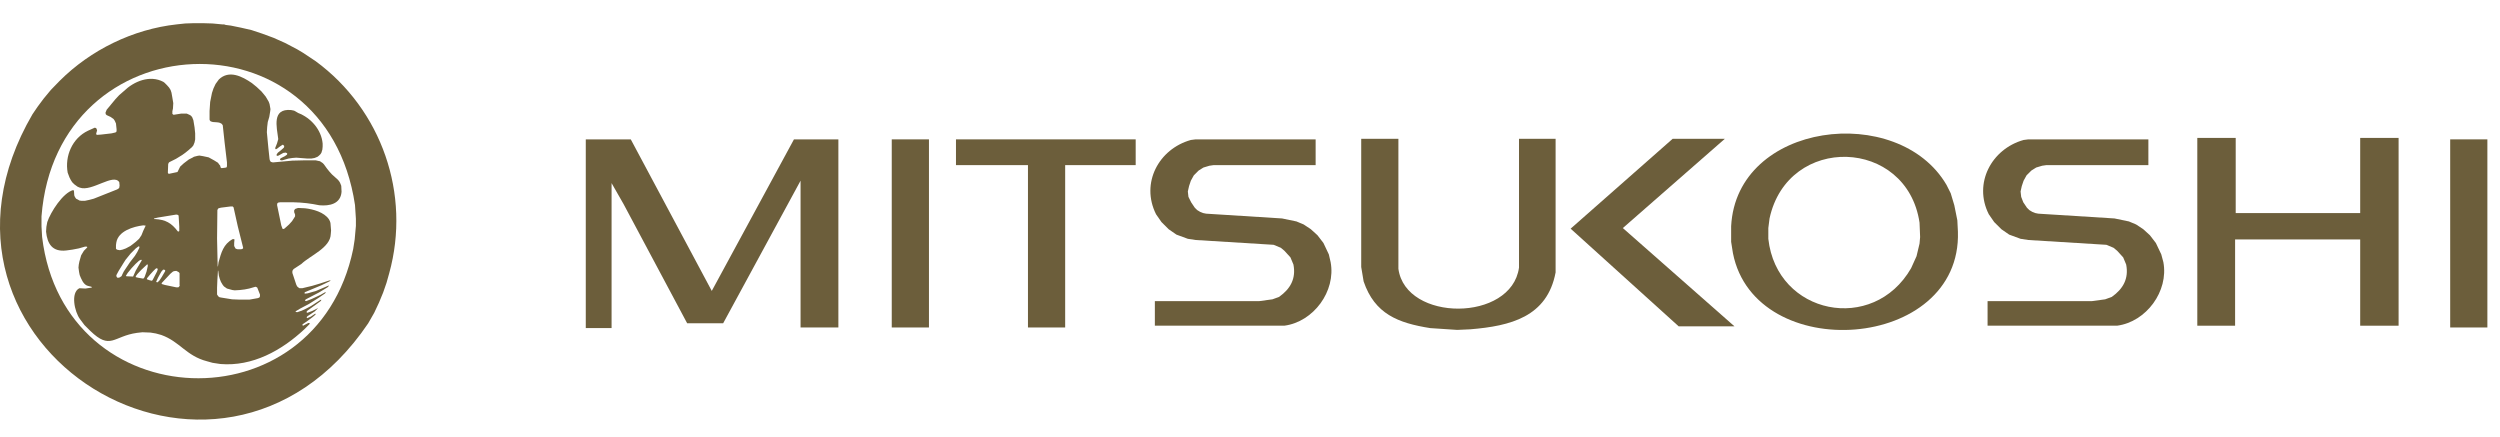
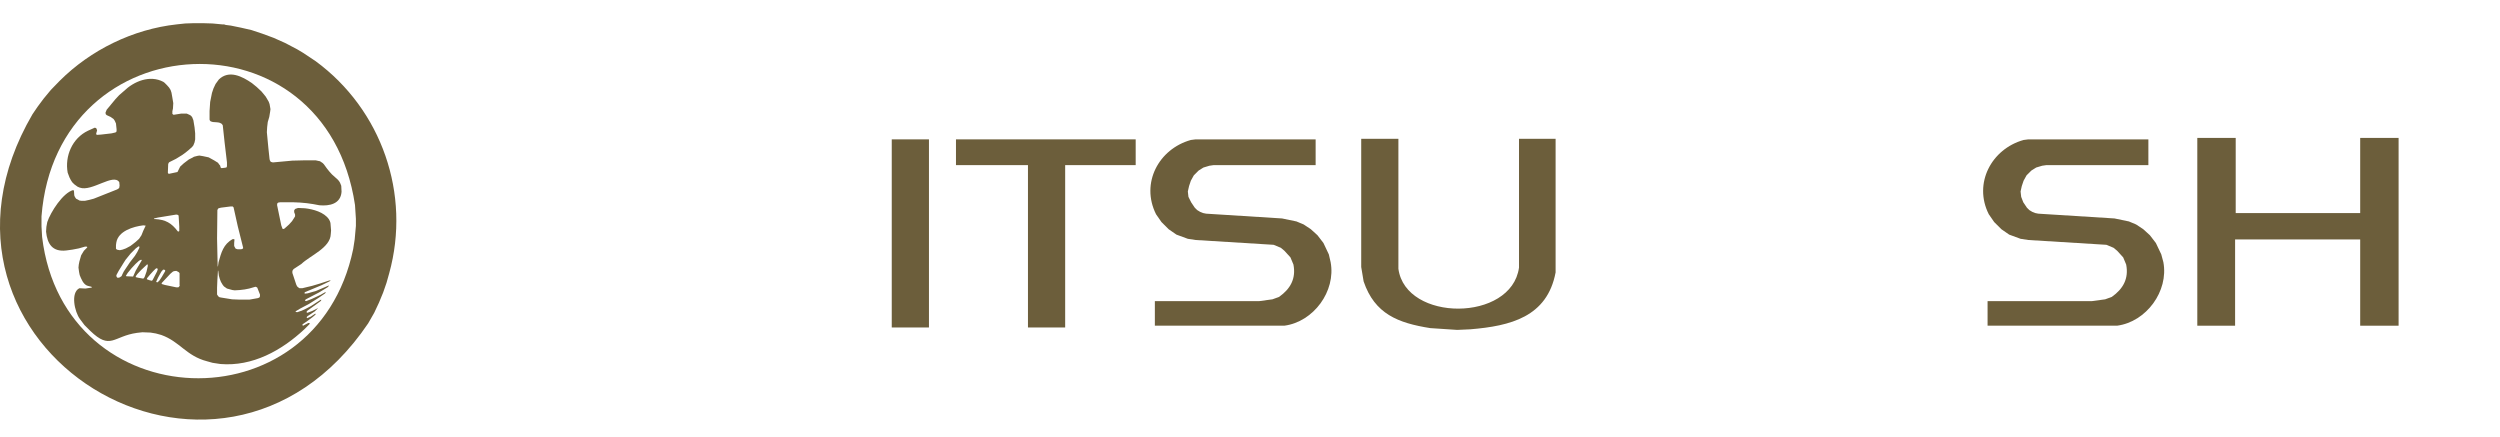
<svg xmlns="http://www.w3.org/2000/svg" width="103" height="18" viewBox="0 0 103 18" fill="none">
  <path d="M14.663 9.309L14.613 9.865L14.552 10.259C13.031 17.627 2.637 17.244 1.735 9.766L1.71 9.334V8.914C2.328 0.893 13.427 0.363 14.626 8.446L14.663 9.013V9.309ZM15.614 12.468L15.787 12.049L15.924 11.654L16.035 11.259C16.937 8.001 15.726 4.521 13.007 2.522L12.488 2.177L12.24 2.029L11.746 1.77L11.276 1.56L10.807 1.387L10.362 1.239L9.929 1.14L9.509 1.054L9.311 1.029L9.262 1.017L9.237 1.004H9.15L8.755 0.967L8.359 0.955H7.989L7.63 0.967L7.284 1.004C5.48 1.202 3.737 2.053 2.452 3.337L2.093 3.707L1.797 4.065L1.549 4.398L1.339 4.706C-4.235 14.258 9.002 22.439 15.17 13.32L15.417 12.888L15.614 12.468Z" fill="#6C5E3B" />
  <path d="M10.711 12.209L10.698 12.233L10.686 12.258L10.624 12.283L10.278 12.344H9.87L9.561 12.332L9.104 12.258L9.042 12.245L8.993 12.209L8.943 12.134V11.851L8.956 11.53L8.98 11.147L8.993 11.16L9.017 11.357L9.055 11.493L9.104 11.616L9.178 11.74L9.228 11.801L9.351 11.888L9.574 11.949L9.673 11.962L9.883 11.949L10.08 11.925L10.266 11.888L10.525 11.814L10.562 11.826L10.6 11.851L10.711 12.134V12.209ZM8.956 8.679V8.655L8.98 8.605L9.005 8.581L9.104 8.556L9.5 8.506H9.586L9.623 8.543L9.796 9.321L10.006 10.16L10.019 10.222L9.982 10.259L9.92 10.271H9.796L9.71 10.246L9.673 10.185L9.648 10.135V10.012L9.66 9.876L9.648 9.852H9.586C9.203 10.061 9.116 10.407 9.005 10.802L8.98 10.975H8.968L8.943 9.827L8.956 8.679ZM7.411 11.752L7.386 11.801L7.349 11.838H7.262L6.793 11.74L6.669 11.703L6.657 11.678L6.669 11.653L7.015 11.283L7.114 11.197L7.164 11.172L7.262 11.16L7.337 11.197L7.374 11.221L7.398 11.258V11.752H7.411ZM6.57 11.555L6.496 11.629H6.459L6.434 11.604L6.447 11.579L6.509 11.443L6.644 11.197L6.719 11.11H6.756L6.793 11.123L6.805 11.135V11.172L6.669 11.406L6.57 11.555ZM6.298 11.518L6.274 11.555L6.249 11.567L6.15 11.542L6.051 11.505V11.493L6.064 11.456L6.187 11.308L6.311 11.172L6.41 11.073L6.459 11.049L6.496 11.073V11.11L6.471 11.184L6.298 11.518ZM5.965 11.394L5.94 11.443L5.903 11.48L5.693 11.443L5.594 11.419V11.382L5.656 11.295L5.804 11.135L6.039 10.913L6.064 10.888L6.088 10.913V10.962L6.039 11.184L5.965 11.394ZM5.211 11.382L5.186 11.369L5.198 11.345L5.26 11.246L5.421 11.049L5.582 10.876L5.73 10.74L5.804 10.703H5.829L5.841 10.728L5.693 10.975L5.594 11.147L5.483 11.394L5.211 11.382ZM5.1 11.184L5.038 11.308L5.025 11.345L5.001 11.382L4.927 11.431L4.877 11.443H4.84L4.815 11.419L4.791 11.369L4.803 11.32L4.889 11.16L5.087 10.839L5.174 10.703L5.384 10.444L5.495 10.333L5.594 10.234L5.693 10.16L5.718 10.148L5.742 10.16V10.209L5.656 10.382L5.557 10.543L5.347 10.814L5.1 11.184ZM4.778 10.098L4.791 10C4.865 9.518 5.495 9.333 5.903 9.284L6.002 9.296L5.903 9.506L5.829 9.691L5.73 9.839L5.594 9.963L5.47 10.061L5.371 10.135L5.186 10.234L5.05 10.284L4.939 10.308L4.865 10.296L4.815 10.284L4.778 10.246V10.098ZM6.348 9L6.509 8.963L7.262 8.84L7.324 8.852L7.349 8.864L7.361 8.914L7.386 9.333V9.518L7.349 9.543L7.324 9.531C7.065 9.185 6.817 9.049 6.385 9.025H6.348V9ZM14.011 7.532L13.974 7.47L13.924 7.408L13.677 7.186L13.566 7.063L13.467 6.939L13.343 6.767L13.294 6.717L13.183 6.643L13.121 6.631L13.01 6.606H12.528L12.046 6.618L11.242 6.692L11.156 6.668L11.119 6.606L11.106 6.557L11.057 6.1L10.995 5.446L11.007 5.236L11.032 5.027L11.094 4.817L11.131 4.595L11.143 4.496L11.106 4.286L11.069 4.187L10.946 3.978L10.773 3.768L10.575 3.583L10.377 3.422C9.982 3.151 9.438 2.867 9.017 3.274L8.882 3.459L8.795 3.644L8.733 3.83L8.659 4.2L8.634 4.57V4.928L8.647 4.965L8.684 5.002L8.77 5.027L8.943 5.039L9.03 5.051L9.116 5.088L9.153 5.125L9.178 5.162L9.252 5.853L9.351 6.692V6.853L9.326 6.902L9.24 6.915L9.129 6.927L9.104 6.915L9.092 6.902L9.067 6.816L9.042 6.791L8.98 6.705L8.82 6.606L8.597 6.483L8.362 6.433L8.214 6.409L8.14 6.421L7.992 6.458L7.93 6.495L7.782 6.569L7.571 6.729L7.423 6.865L7.312 7.087L6.966 7.161L6.929 7.149L6.916 7.112L6.929 6.767L6.941 6.729L6.953 6.705L6.978 6.68L7.25 6.544L7.51 6.384L7.646 6.285L7.782 6.174L7.918 6.051L7.967 5.989L8.016 5.866L8.041 5.742V5.495L8.016 5.249L7.967 4.953L7.918 4.829L7.868 4.767L7.806 4.73L7.695 4.681H7.46L7.151 4.73L7.102 4.693V4.582L7.126 4.471L7.139 4.249L7.102 4.027L7.065 3.817L7.028 3.706L6.966 3.607L6.879 3.509L6.78 3.41L6.731 3.373C6.175 3.077 5.52 3.348 5.1 3.756L4.914 3.916L4.753 4.089L4.457 4.447L4.395 4.521L4.346 4.644L4.358 4.706L4.395 4.743L4.556 4.817L4.679 4.903L4.729 4.977L4.778 5.088L4.803 5.323V5.397L4.791 5.434L4.753 5.458L4.593 5.495L4.16 5.545L3.987 5.557L3.975 5.545L3.962 5.508L4 5.372L3.975 5.298L3.95 5.273L3.901 5.261L3.765 5.323L3.629 5.384C2.974 5.693 2.665 6.433 2.788 7.112L2.862 7.309L2.912 7.408L2.974 7.507L3.06 7.593L3.196 7.692L3.283 7.729C3.777 7.914 4.679 7.124 4.914 7.507L4.927 7.643L4.914 7.729L4.902 7.754L4.828 7.803L3.864 8.186L3.678 8.235L3.505 8.272H3.344L3.27 8.26L3.209 8.223L3.134 8.186L3.085 8.112L3.06 8.05L3.048 7.877L3.036 7.852L3.023 7.828C2.591 7.939 2.084 8.741 1.948 9.148L1.911 9.346L1.898 9.543C1.948 10.049 2.158 10.382 2.727 10.32L2.986 10.284L3.246 10.234L3.505 10.16H3.567L3.592 10.172V10.197L3.456 10.333L3.344 10.518L3.27 10.777L3.246 10.9L3.233 11.024L3.258 11.209L3.283 11.332C3.344 11.48 3.431 11.727 3.616 11.777L3.765 11.814L3.789 11.838L3.765 11.851L3.518 11.888L3.27 11.875C2.9 12.06 3.073 12.85 3.295 13.146L3.48 13.393L3.715 13.628C4.556 14.442 4.667 13.85 5.643 13.714L5.866 13.689L6.2 13.702L6.422 13.739L6.644 13.8C7.411 14.072 7.67 14.664 8.535 14.886L8.758 14.948L9.079 14.997C10.402 15.108 11.601 14.442 12.54 13.566L12.75 13.356L12.762 13.332L12.75 13.307H12.701L12.491 13.418L12.466 13.405L12.453 13.381L12.491 13.344L12.688 13.208L12.886 13.06L12.985 12.974L13.01 12.937L12.985 12.924L12.8 13.048L12.651 13.109L12.639 13.085V13.06L12.676 13.023L12.973 12.825L13.108 12.69L12.861 12.813L12.664 12.887L12.639 12.875L12.627 12.85L12.664 12.801L13.195 12.418L13.232 12.381V12.357V12.344L13.183 12.369L12.8 12.616L12.614 12.714L12.429 12.801L12.243 12.863L12.181 12.85V12.825L12.367 12.714L12.738 12.517L13.108 12.283L13.38 12.098L13.418 12.06V12.036L13.38 12.048L13.207 12.147L12.837 12.32L12.614 12.406L12.577 12.394L12.565 12.369L12.602 12.332L13.146 12.048L13.492 11.838L13.553 11.777L13.541 11.764L13.022 11.986L12.676 12.085L12.565 12.098L12.54 12.073L12.565 12.036L13.244 11.752L13.578 11.591L13.628 11.542L13.529 11.567L13.195 11.678L12.861 11.777L12.453 11.875H12.342L12.318 11.863L12.243 11.801L12.206 11.727L12.046 11.246V11.16L12.095 11.086L12.416 10.876C12.775 10.53 13.615 10.209 13.628 9.642L13.64 9.494L13.615 9.185L13.591 9.111L13.553 9.037C13.356 8.741 12.898 8.618 12.565 8.581L12.28 8.568L12.169 8.605L12.144 8.63L12.12 8.667V8.741L12.157 8.84V8.914L12.12 8.975L12.033 9.111L11.91 9.247L11.774 9.37L11.7 9.432H11.65L11.638 9.42L11.588 9.284L11.415 8.445L11.428 8.371L11.465 8.346L11.539 8.334H12.095L12.367 8.346L12.639 8.371L12.898 8.408L13.158 8.457C13.566 8.494 14.035 8.408 14.072 7.902L14.06 7.655L14.011 7.532Z" fill="#6C5E3B" />
-   <path d="M11.415 6.126L11.526 6.04L11.637 5.966H11.662L11.711 6.015L11.699 6.077L11.662 6.114L11.563 6.2L11.452 6.287L11.415 6.336L11.39 6.385L11.402 6.41L11.427 6.422L11.476 6.41L11.674 6.299L11.773 6.287L11.823 6.311L11.835 6.336L11.823 6.373L11.736 6.435L11.563 6.521L11.538 6.558V6.583L11.575 6.607H11.625L11.884 6.533L12.045 6.509L12.206 6.496L12.366 6.509L12.675 6.533H12.824L12.96 6.509L13.083 6.459L13.145 6.41L13.207 6.348L13.244 6.287L13.281 6.163L13.293 6.04V5.916C13.244 5.349 12.811 4.855 12.292 4.658L12.119 4.559L11.996 4.534C11.192 4.46 11.402 5.225 11.464 5.731L11.415 5.904L11.341 6.089V6.126L11.365 6.151L11.415 6.126Z" fill="#6C5E3B" />
  <path d="M97.24 8.779H92.111V5.682H90.529V13.419H92.086V9.865H97.24V13.419H98.822V5.682H97.24V8.779Z" fill="#6C5E3B" />
  <path d="M62.583 9.914V11.025C62.274 13.271 57.911 13.271 57.614 11.074V5.719H56.082V11L56.181 11.593C56.638 12.938 57.602 13.308 58.925 13.518L60.037 13.592L60.581 13.567C62.224 13.431 63.745 13.061 64.091 11.223V5.719H62.583V9.914Z" fill="#6C5E3B" />
  <path d="M39.386 6.803H42.352V13.492H43.885V6.803H46.79V5.742H39.386V6.803Z" fill="#6C5E3B" />
-   <path d="M29.325 11.986L25.988 5.742H24.134V13.517H25.197V7.544L25.691 8.408L28.311 13.319H29.794L32.983 7.445V13.492H34.541V5.742H32.711L29.325 11.986Z" fill="#6C5E3B" />
  <path d="M38.273 5.742H36.74V13.492H38.273V5.742Z" fill="#6C5E3B" />
  <path d="M54.748 10.481L54.526 10.012L54.279 9.691L54.007 9.444L53.71 9.247L53.413 9.123L52.82 9L49.693 8.803L49.569 8.778L49.446 8.729L49.322 8.654L49.224 8.556L49.075 8.334L48.964 8.111L48.939 7.889L48.989 7.667L49.063 7.445L49.186 7.223L49.384 7.026L49.582 6.902L49.829 6.828L50.002 6.803H54.204V5.742H49.261L49.063 5.767C47.74 6.137 46.986 7.544 47.629 8.827L47.852 9.148L48.148 9.444L48.469 9.666L48.939 9.839L49.261 9.888L52.474 10.086L52.771 10.209L52.919 10.333L53.166 10.604L53.29 10.9C53.401 11.48 53.166 11.9 52.697 12.233L52.425 12.332L51.881 12.406H47.58V13.418H52.919C54.118 13.257 55.045 11.999 54.822 10.802L54.748 10.481Z" fill="#6C5E3B" />
-   <path d="M79.085 10.037L78.961 10.556L78.738 11.049C77.181 13.764 73.201 12.974 72.855 9.84V9.396L72.905 9.001C73.659 5.508 78.565 5.669 79.085 9.173L79.109 9.766L79.085 10.037ZM80.518 8.458L80.37 7.964L80.197 7.619C78.207 4.213 71.545 5.015 71.323 9.322V9.963L71.397 10.432C72.311 15.06 80.827 14.48 80.666 9.544L80.642 9.075L80.518 8.458Z" fill="#6C5E3B" />
-   <path d="M71.063 5.719H68.913L64.71 9.421L69.16 13.444H71.459L66.861 9.396L71.063 5.719Z" fill="#6C5E3B" />
  <path d="M89.045 10.481L88.822 10.012L88.575 9.691L88.303 9.444L88.006 9.247L87.71 9.123L87.117 9L83.977 8.803L83.854 8.778L83.73 8.729L83.606 8.654L83.508 8.556L83.359 8.334L83.273 8.111L83.248 7.889L83.297 7.667L83.372 7.445L83.495 7.223L83.693 7.026L83.891 6.902L84.138 6.828L84.311 6.803H88.513V5.742H83.569L83.372 5.767C82.049 6.137 81.295 7.556 81.938 8.827L82.16 9.148L82.457 9.444L82.778 9.666L83.248 9.839L83.569 9.888L86.783 10.086L87.079 10.209L87.228 10.333L87.475 10.604L87.599 10.9C87.71 11.48 87.475 11.9 87.005 12.233L86.733 12.332L86.19 12.406H81.888V13.418H87.228C88.427 13.257 89.354 11.999 89.131 10.802L89.045 10.481Z" fill="#6C5E3B" />
-   <path d="M102.48 5.742H100.948V13.492H102.48V5.742Z" fill="#6C5E3B" />
</svg>